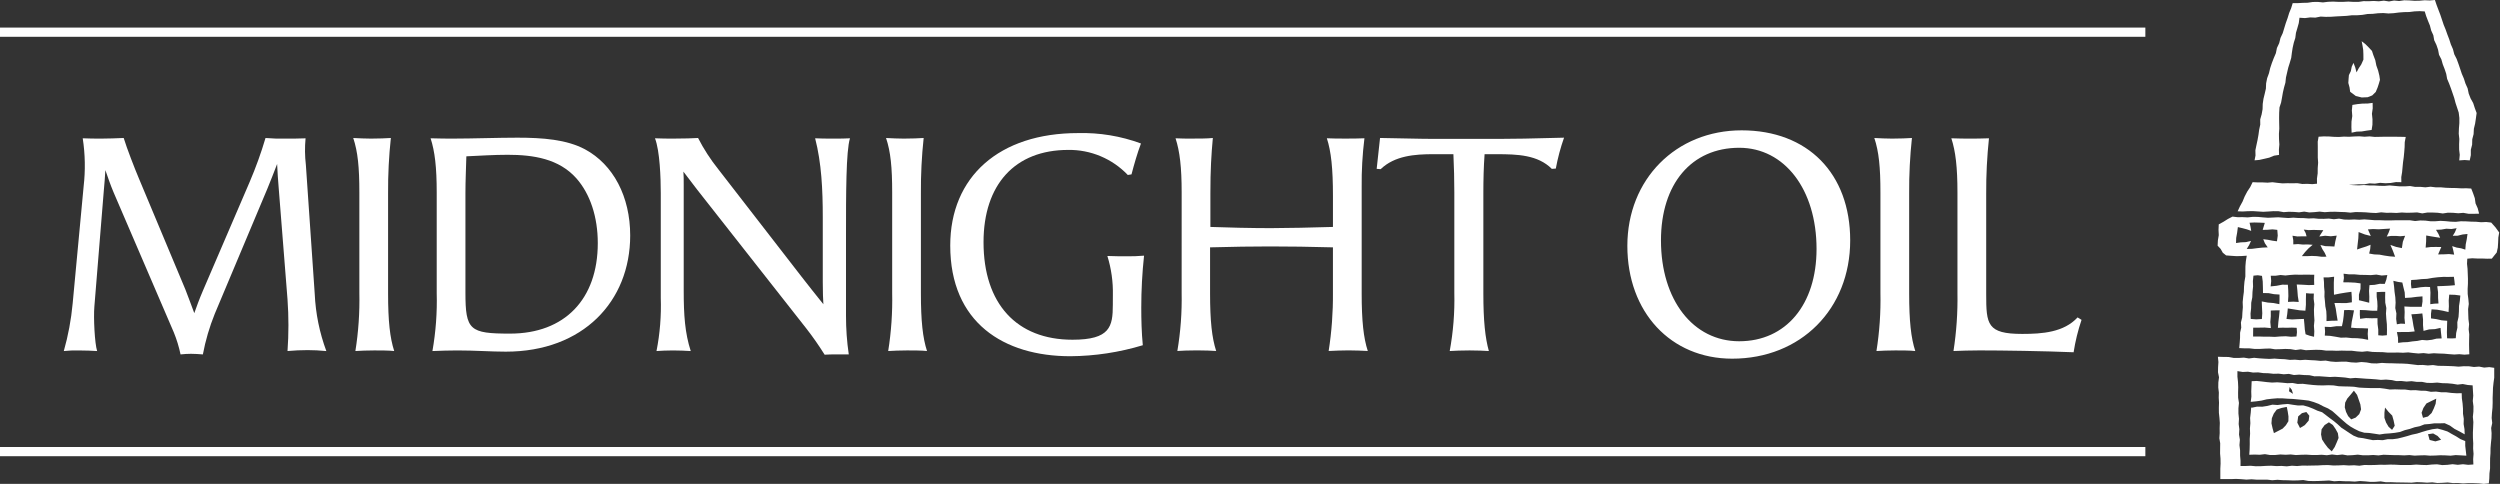
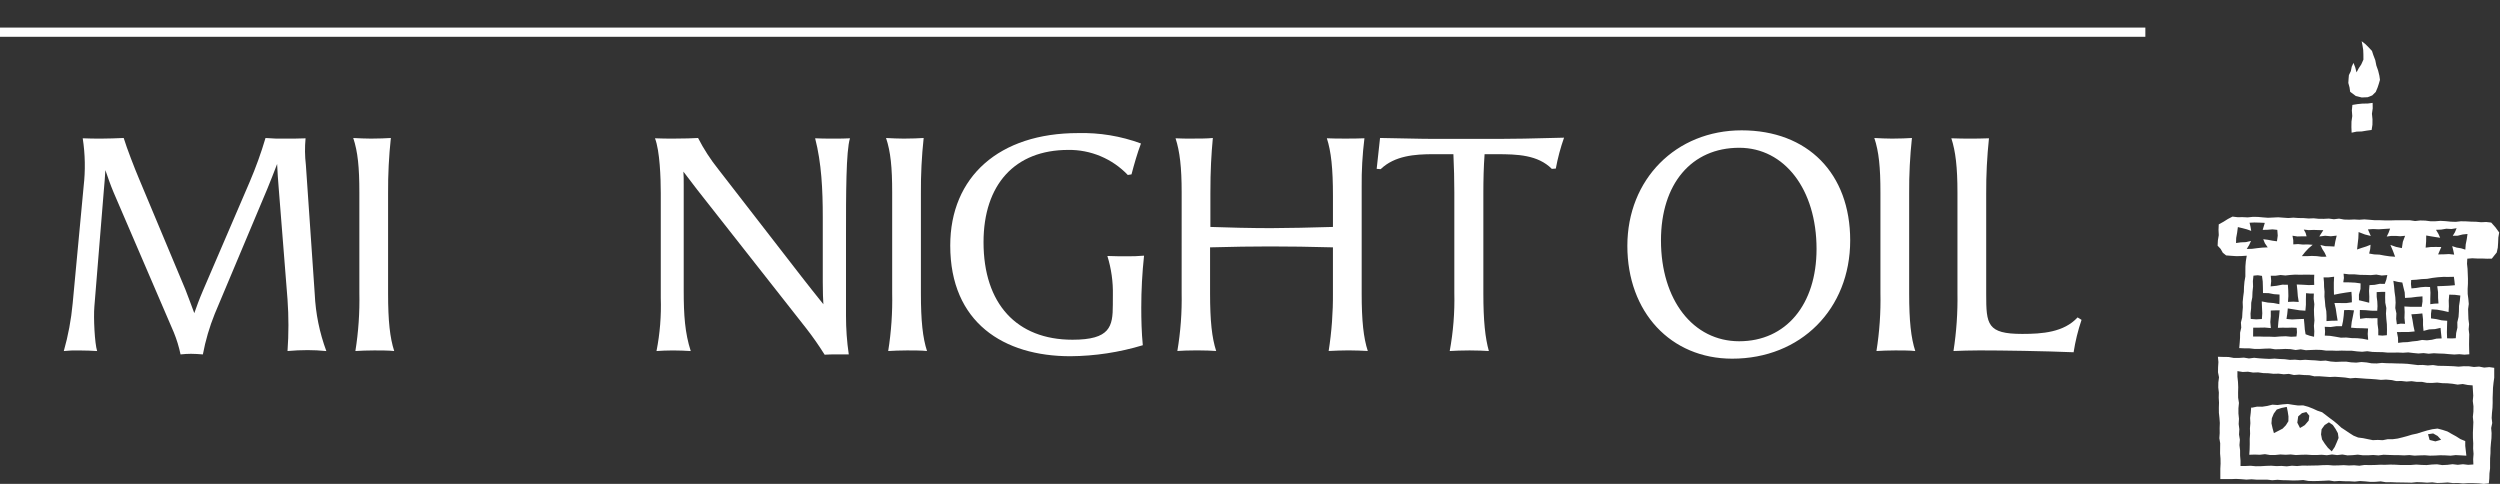
<svg xmlns="http://www.w3.org/2000/svg" width="155" height="30" viewBox="0 0 155 30" fill="none">
  <rect x="0" y="0" width="155" height="30" fill="#333333" stroke="none" />
  <path d="M147.414 5.418L147.485 5.202L147.558 4.951L147.521 4.69L147.442 4.369L147.332 4.057L147.268 3.732L147.149 3.422L147.063 3.161L146.876 2.957L146.664 2.744L146.423 2.555L146.476 2.829L146.519 3.098L146.53 3.37L146.532 3.696L146.399 3.994L146.239 4.236L146.105 4.487L146.026 4.184L145.917 3.898L145.807 4.135L145.753 4.408L145.632 4.656L145.611 4.901L145.596 5.144L145.671 5.418L145.71 5.69L146.062 5.954L146.426 6.043L146.791 6.028L147.077 5.917L147.297 5.7L147.414 5.418Z" fill="white" />
-   <path d="M140.211 24.837L140.532 24.759L140.858 24.721L141.186 24.694L141.515 24.697L141.843 24.721L142.169 24.735L142.495 24.766L142.82 24.798L143.147 24.838L143.457 24.929L143.76 25.043L144.046 25.194L144.342 25.324L144.616 25.498L144.837 25.693L145.055 25.891L145.274 26.086L145.497 26.278L145.735 26.45L145.988 26.595L146.274 26.736L146.58 26.827L146.899 26.845L147.213 26.89L147.531 26.939L147.848 26.891L148.166 26.869L148.483 26.835L148.797 26.782L149.098 26.67L149.406 26.593L149.707 26.49L150.019 26.426L150.314 26.312L150.631 26.287L150.94 26.245L151.25 26.247L151.57 26.238L151.895 26.386L152.182 26.592L152.496 26.753L152.811 26.929L152.798 26.606L152.744 26.29L152.754 25.969L152.706 25.652L152.705 25.332L152.68 25.014L152.636 24.698L152.625 24.378L152.305 24.382L151.986 24.362L151.67 24.322L151.351 24.319L151.034 24.278L150.714 24.292L150.399 24.229L150.081 24.223L149.764 24.19L149.444 24.197L149.128 24.153L148.809 24.149L148.491 24.139L148.171 24.15L147.857 24.097L147.541 24.058L147.222 24.061L146.902 24.058L146.584 24.047L146.267 24.03L145.95 23.979L145.632 23.964L145.314 23.958L144.996 23.946L144.681 23.895L144.363 23.884L144.044 23.895L143.725 23.891L143.408 23.869L143.091 23.835L142.774 23.796L142.455 23.805L142.14 23.745L141.821 23.758L141.504 23.727L141.187 23.703L140.867 23.719L140.55 23.691L140.234 23.653L139.917 23.619L139.603 23.634L139.59 23.949L139.577 24.269L139.587 24.59L139.545 24.915L139.888 24.882L140.211 24.837ZM150.25 25.293L150.438 25.015L150.74 24.865L151.047 24.717L151.009 25.035L150.895 25.326L150.76 25.606L150.531 25.824L150.226 25.904L150.138 25.592L150.25 25.293ZM147.835 25.593L147.872 25.268L148.086 25.532L148.317 25.766L148.407 26.08L148.472 26.397L148.308 26.652L148.093 26.462L147.936 26.196L147.834 25.904L147.835 25.593ZM145.4 24.964L145.532 24.709L145.734 24.475L145.942 24.221L146.138 24.483L146.243 24.783L146.343 25.074L146.386 25.381L146.275 25.673L146.05 25.892L145.774 26.001L145.584 25.798L145.454 25.535L145.376 25.254L145.4 24.964ZM141.955 23.995L142.091 24.167L142.166 24.419L141.919 24.26L141.955 23.995Z" fill="white" />
-   <path d="M140.389 9.845L140.697 9.773L140.993 9.651L141.301 9.604L141.293 9.282L141.32 8.954L141.299 8.627L141.294 8.299L141.316 7.972L141.309 7.644L141.304 7.317L141.309 6.989L141.328 6.662L141.428 6.359L141.485 6.048L141.539 5.736L141.61 5.428L141.696 5.124L141.729 4.808L141.8 4.5L141.872 4.193L141.967 3.891L142.056 3.587L142.096 3.273L142.145 2.961L142.214 2.653L142.309 2.351L142.349 2.037L142.439 1.734L142.525 1.429L142.568 1.1L142.909 1.121L143.232 1.08L143.557 1.092L143.878 1.028L144.203 1.045L144.528 1.039L144.851 1.017L145.174 1.001L145.498 0.983L145.82 0.946H146.144L146.467 0.922L146.789 0.868L147.112 0.858L147.434 0.822L147.758 0.809L148.084 0.835L148.407 0.817L148.729 0.776L149.052 0.751L149.376 0.745L149.698 0.705L150.021 0.691L150.333 0.709L150.423 0.998L150.536 1.294L150.656 1.587L150.734 1.894L150.866 2.183L150.921 2.497L151.058 2.783L151.16 3.082L151.219 3.397L151.365 3.681L151.451 3.985L151.566 4.28L151.666 4.579L151.723 4.893L151.847 5.185L151.957 5.48L152.06 5.778L152.162 6.076L152.243 6.382L152.342 6.681L152.44 6.979L152.48 7.306V7.634L152.454 7.962L152.442 8.29L152.478 8.617L152.465 8.945L152.467 9.272L152.505 9.599L152.474 9.945L152.809 9.921L153.123 9.945L153.191 9.621V9.288L153.272 8.967L153.28 8.636L153.363 8.315L153.38 7.985L153.457 7.663L153.506 7.337L153.551 7.007L153.437 6.698L153.337 6.388L153.177 6.102L153.06 5.8L152.993 5.478L152.86 5.182L152.761 4.873L152.632 4.574L152.529 4.266L152.424 3.959L152.313 3.655L152.165 3.364L152.083 3.049L151.953 2.752L151.854 2.443L151.738 2.14L151.63 1.835L151.507 1.534L151.404 1.227L151.301 0.919L151.185 0.616L151.07 0.313L150.965 0L150.643 0.029L150.326 0.016L150.012 0.044L149.696 0.05L149.379 0.027L149.063 0.017L148.749 0.063L148.432 0.033L148.118 0.09L147.801 0.041L147.487 0.08L147.171 0.06L146.856 0.076L146.542 0.071L146.227 0.117H145.913L145.597 0.099L145.282 0.115H144.968L144.652 0.1L144.337 0.112L144.023 0.15L143.707 0.119L143.392 0.123L143.078 0.17L142.763 0.177L142.449 0.195H142.147L142.054 0.497L141.929 0.802L141.832 1.117L141.721 1.426L141.625 1.74L141.529 2.055L141.389 2.355L141.31 2.675L141.17 2.974L141.104 3.298L140.974 3.601L140.856 3.908L140.752 4.22L140.676 4.54L140.563 4.849L140.499 5.168L140.486 5.494L140.413 5.81L140.336 6.122L140.289 6.442L140.28 6.768L140.223 7.086L140.133 7.4L140.136 7.728L140.068 8.045L140.024 8.365L139.967 8.683L139.899 9L139.834 9.316L139.841 9.645L139.782 9.94L140.078 9.915L140.389 9.845Z" fill="white" />
  <path d="M147.103 6.379L146.792 6.419L146.475 6.423L146.161 6.455L145.848 6.505L145.815 6.848L145.841 7.194L145.792 7.537L145.787 7.883L145.8 8.226L146.11 8.161L146.428 8.15L146.742 8.098L147.041 8.057L147.091 7.734L147.094 7.395L147.06 7.054L147.108 6.716L147.103 6.379Z" fill="white" />
-   <path d="M139.363 13.094L139.68 13.089L139.998 13.11L140.316 13.131L140.634 13.114L140.952 13.092L141.27 13.096L141.588 13.153L141.906 13.13L142.224 13.139L142.542 13.164L142.86 13.12L143.178 13.171L143.496 13.152L143.815 13.12L144.133 13.155L144.451 13.133L144.77 13.128L145.087 13.141L145.406 13.151L145.724 13.183L146.042 13.148L146.36 13.152L146.678 13.165L146.997 13.193L147.315 13.207L147.633 13.164L147.952 13.193L148.27 13.19L148.588 13.203L148.907 13.175L149.225 13.192L149.543 13.185L149.861 13.17L150.179 13.23L150.498 13.177H150.816L151.135 13.191L151.453 13.235L151.772 13.187L152.09 13.194L152.409 13.222L152.727 13.197L153.046 13.254L153.365 13.256L153.706 13.248L153.618 12.912L153.484 12.612L153.438 12.287L153.33 11.979L153.216 11.69L152.916 11.673L152.598 11.677L152.281 11.659L151.963 11.654L151.646 11.643L151.329 11.614H151.011L150.694 11.577L150.375 11.614L150.058 11.585L149.74 11.588L149.424 11.534L149.106 11.554H148.788L148.471 11.526L148.154 11.497L147.835 11.526L147.517 11.519L147.199 11.499L146.881 11.497L146.564 11.473L146.245 11.493L145.927 11.481L145.621 11.458L145.936 11.447L146.262 11.423L146.59 11.425L146.915 11.368L147.244 11.386L147.569 11.336L147.898 11.361L148.224 11.344L148.55 11.289L148.884 11.296L148.879 10.981L148.93 10.674L148.959 10.364L148.989 10.055L149.032 9.746L149.062 9.437L149.086 9.126L149.094 8.814L149.156 8.49L148.822 8.482L148.504 8.478L148.186 8.476H147.868L147.55 8.483L147.232 8.489L146.915 8.457L146.596 8.477L146.279 8.451L145.96 8.461L145.642 8.48L145.324 8.47L145.005 8.492L144.687 8.483L144.369 8.46L144.05 8.458L143.752 8.476L143.699 8.782L143.703 9.11V9.437V9.765L143.724 10.092L143.699 10.419L143.696 10.747L143.651 11.074L143.655 11.389L143.361 11.417L143.053 11.398L142.744 11.407L142.437 11.357L142.129 11.364L141.82 11.359L141.511 11.369L141.203 11.337L140.896 11.298L140.586 11.325L140.278 11.309H139.969L139.662 11.295L139.514 11.598L139.325 11.884L139.168 12.185L139.038 12.499L138.874 12.797L138.735 13.101L139.046 13.112L139.363 13.094Z" fill="white" />
  <path d="M137.813 15.669L138.02 15.836L138.331 15.86L138.651 15.881L138.971 15.875L139.299 15.853L139.242 16.192L139.216 16.509L139.213 16.828L139.212 17.146L139.157 17.461L139.129 17.778L139.119 18.096L139.077 18.41L139.046 18.727L139.057 19.047L139.031 19.363L139.014 19.681L138.937 19.993L138.957 20.314L138.886 20.626L138.883 20.945L138.861 21.262L138.832 21.582L139.152 21.596L139.47 21.598L139.787 21.634H140.105L140.423 21.616L140.741 21.607L141.058 21.656L141.376 21.648L141.694 21.634L142.011 21.646L142.328 21.701L142.646 21.659L142.963 21.713L143.28 21.699L143.598 21.687L143.915 21.696L144.232 21.739L144.55 21.735L144.867 21.748L145.185 21.738L145.502 21.745L145.82 21.747L146.136 21.786L146.453 21.809L146.771 21.776L147.088 21.819L147.405 21.828L147.722 21.833L148.039 21.862H148.357L148.674 21.857L148.991 21.87L149.309 21.849L149.626 21.887L149.942 21.916L150.26 21.891L150.576 21.93L150.894 21.901L151.211 21.918L151.528 21.928L151.845 21.957L152.162 21.98L152.479 21.96L152.796 21.989L153.098 21.966L153.088 21.669L153.082 21.354L153.086 21.04L153.093 20.725L153.057 20.414L153.083 20.099L153.043 19.787L153.032 19.475L153.023 19.163L153.065 18.848L153.037 18.536L152.997 18.225L152.994 17.913L153.011 17.6L153.013 17.288L153.001 16.976L152.988 16.663L152.955 16.352L152.972 16.038L153.279 16.013L153.585 16.028H153.891L154.197 16.04L154.493 16.035L154.641 15.847L154.797 15.655L154.864 15.351L154.884 15.038L154.897 14.724L154.95 14.414L154.716 14.091L154.454 13.799L154.147 13.764L153.83 13.778L153.516 13.749L153.202 13.742L152.887 13.724L152.573 13.719L152.256 13.754L151.942 13.743L151.627 13.711L151.313 13.693L150.997 13.717H150.682L150.368 13.677L150.054 13.669L149.737 13.704L149.423 13.658H149.109H148.794H148.48L148.165 13.667L147.851 13.664L147.536 13.652H147.222L146.908 13.626L146.593 13.602L146.279 13.624L145.964 13.607L145.65 13.62L145.335 13.612L145.021 13.555L144.705 13.593L144.39 13.552L144.076 13.568L143.762 13.566L143.447 13.534L143.133 13.546L142.818 13.521L142.504 13.517L142.189 13.495L141.875 13.518L141.561 13.496L141.246 13.472L140.932 13.487L140.617 13.502L140.303 13.478L139.988 13.449L139.674 13.445L139.36 13.478L139.045 13.463L138.731 13.466L138.416 13.429L138.128 13.578L137.855 13.75L137.562 13.911L137.548 14.25L137.564 14.579L137.509 14.903L137.492 15.231L137.681 15.434L137.813 15.669ZM140.654 18.175L140.988 18.239L141.331 18.262V18.564L141.321 18.859L140.965 18.789L140.604 18.759L140.229 18.688L140.244 19.067L140.261 19.426L140.237 19.779L139.89 19.8L139.545 19.774L139.533 19.442L139.569 19.107L139.576 18.77L139.642 18.437L139.655 18.101L139.69 17.766L139.679 17.427L139.714 17.09L139.985 17.066L140.243 17.104L140.289 17.45L140.3 17.805L140.306 18.168L140.654 18.175ZM142.382 20.862L142.051 20.879L141.715 20.848L141.379 20.86L141.043 20.887L140.707 20.874H140.371L140.035 20.863H139.692L139.694 20.587L139.698 20.316L140.059 20.314L140.418 20.308L140.793 20.341L140.759 19.965L140.789 19.607L140.787 19.253L141.049 19.243L141.338 19.238L141.303 19.611L141.258 19.968L141.229 20.325L141.518 20.316L141.808 20.32L142.098 20.312L142.394 20.324L142.412 20.6L142.382 20.862ZM143.465 19.195L143.473 19.53L143.495 19.866L143.463 20.202L143.487 20.538L143.471 20.881L143.193 20.813L142.946 20.724L142.898 20.424L142.873 20.108L142.841 19.774L142.465 19.787L142.105 19.806L141.762 19.775L141.809 19.467L141.844 19.122L142.215 19.181L142.572 19.238L142.935 19.263L142.966 18.901V18.541L142.975 18.177L143.229 18.199H143.458L143.447 18.523L143.489 18.86L143.465 19.195ZM146.826 21.07L146.48 21.003L146.145 20.968L145.808 20.962L145.473 20.927L145.134 20.936L144.802 20.876L144.468 20.823L144.138 20.807L144.154 20.547L144.134 20.261L144.502 20.275L144.857 20.225H145.2L145.267 19.906L145.31 19.57L145.337 19.227L145.64 19.22L145.948 19.243L145.879 19.609L145.806 19.964L145.767 20.316L146.117 20.343L146.476 20.35L146.821 20.365L146.799 20.704L146.826 21.07ZM147.952 19.769L147.986 20.104L147.993 20.44L147.987 20.783L147.712 20.808L147.453 20.788V20.437L147.407 20.08L147.403 19.726L147.048 19.732L146.689 19.72L146.326 19.767L146.308 19.49L146.312 19.219L146.673 19.231L147.032 19.263L147.389 19.266L147.405 18.979L147.392 18.688L147.355 18.399L147.353 18.111L147.621 18.098L147.885 18.095L147.878 18.428L147.886 18.765L147.953 19.099L147.93 19.436L147.952 19.769ZM151.068 20.995L150.772 21.067L150.473 21.1L150.167 21.077L149.871 21.137L149.571 21.166L149.273 21.211L148.971 21.223L148.683 21.258L148.676 20.933L148.608 20.588L148.988 20.585L149.355 20.582L149.709 20.549L149.634 20.206L149.577 19.85L149.506 19.487L149.846 19.466L150.186 19.433L150.228 19.8L150.227 20.16L150.258 20.515L150.606 20.423L150.97 20.404L151.313 20.329L151.344 20.646L151.382 20.982L151.068 20.995ZM152.51 18.64L152.459 18.974L152.453 19.311L152.43 19.647L152.354 19.978L152.359 20.317L152.283 20.647L152.258 20.969L152.006 20.983L151.72 20.974L151.708 20.605L151.716 20.249L151.726 19.888L151.383 19.86L151.052 19.785L150.722 19.741V19.45L150.757 19.179L151.102 19.201L151.458 19.265L151.81 19.347L151.831 18.99L151.821 18.631L151.852 18.268L152.21 18.279L152.541 18.323L152.51 18.64ZM150.419 14.971L150.425 14.6L150.718 14.652L151.015 14.7L151.289 14.742L151.181 14.498L151.031 14.248L151.353 14.235L151.67 14.18L151.992 14.199L152.31 14.148L152.206 14.399L152.072 14.619L152.378 14.613L152.684 14.537L152.985 14.506L152.94 14.825L152.875 15.15L152.85 15.477L152.587 15.395L152.311 15.349L152.037 15.259L152.104 15.53L152.158 15.787L151.838 15.752L151.511 15.768L151.163 15.773L151.36 15.315L151.033 15.311L150.717 15.314L150.39 15.354L150.419 14.971ZM149.493 17.361L149.814 17.342L150.148 17.304L150.483 17.288L150.816 17.229L151.149 17.189L151.485 17.167L151.821 17.169L152.14 17.162L152.174 17.407L152.203 17.683L151.839 17.714L151.481 17.732L151.109 17.744L151.159 18.113L151.161 18.473L151.186 18.816L150.935 18.827L150.678 18.86V18.508L150.689 18.149L150.663 17.796L150.379 17.785L150.09 17.807L149.803 17.853L149.51 17.881L149.48 17.61L149.493 17.361ZM149.488 18.449L149.845 18.403L150.194 18.375L150.196 18.694L150.146 19.024L149.781 19.02H149.421L149.072 19.001L149.089 19.349L149.077 19.709L149.113 20.077L148.85 20.065L148.606 20.105L148.562 19.77L148.577 19.432L148.507 19.1L148.528 18.762L148.509 18.426L148.462 18.093L148.432 17.758L148.388 17.41L148.675 17.478L148.944 17.517L149.015 17.823L149.092 18.131L149.11 18.471L149.488 18.449ZM146.176 15.123L146.217 14.766L146.232 14.387L146.619 14.536L146.989 14.63L146.811 14.223L147.132 14.2L147.48 14.216L147.828 14.194L148.186 14.173L148.093 14.431L147.977 14.666L148.258 14.626H148.539L148.82 14.647L149.117 14.619L148.976 14.99L148.916 15.383L148.554 15.307L148.205 15.184L148.359 15.548L148.498 15.918L148.161 15.893L147.841 15.846L147.522 15.787L147.199 15.773L146.888 15.72L146.952 15.447L146.974 15.175L146.706 15.281L146.414 15.373L146.138 15.469L146.176 15.123ZM145.301 16.969L145.651 17.01H145.987L146.322 17.041L146.658 17.046L146.994 17.057L147.331 17.025L147.665 17.082L148.014 17.054L147.951 17.338L147.857 17.599L147.538 17.597L147.224 17.66L146.907 17.678L146.881 18.037L146.897 18.397L146.891 18.771L146.556 18.686L146.255 18.614L146.254 18.267L146.351 17.916L146.356 17.57L146.015 17.524L145.657 17.507L145.282 17.502L145.323 17.235L145.301 16.969ZM145.436 18.141L145.788 18.092L145.811 18.417L145.816 18.742L145.464 18.792L145.105 18.788L144.735 18.784L144.819 19.147L144.871 19.505L144.933 19.881L144.583 19.886L144.242 19.908L144.245 19.59L144.23 19.288L144.171 18.991L144.147 18.69L144.115 18.39L144.122 18.088L144.093 17.788L144.086 17.486L144.06 17.201L144.381 17.197L144.715 17.157L144.697 17.524V17.89L144.707 18.274L145.078 18.2L145.436 18.141ZM142.44 14.66L142.735 14.652H143.007L142.95 14.446L142.835 14.234L143.142 14.267L143.449 14.255L143.755 14.265L144.046 14.271L143.795 14.663L144.16 14.617L144.513 14.648L144.876 14.608L144.791 14.956L144.733 15.285L144.455 15.27L144.164 15.26L143.866 15.189L143.987 15.446L144.132 15.675L144.24 15.914L143.941 15.919L143.638 15.88L143.334 15.868L143.029 15.882L142.716 15.879L142.916 15.626L143.129 15.397L143.386 15.177L143.068 15.155L142.773 15.162L142.48 15.132L142.185 15.152L142.182 14.89L142.134 14.615L142.44 14.66ZM141.394 17.05L141.696 17.08L141.997 17.047L142.298 17.027L142.599 17.035L142.9 17.029L143.202 17.031L143.484 17.035L143.473 17.352L143.481 17.665L143.133 17.675L142.768 17.653L142.398 17.638L142.437 18.002L142.465 18.361L142.522 18.722L142.187 18.703L141.855 18.717L141.879 18.356L141.871 17.998L141.848 17.655L141.501 17.65L141.145 17.719L140.78 17.757L140.814 17.423L140.788 17.095H141.091L141.394 17.05ZM138.644 14.749L138.703 14.422L138.748 14.079L139.037 14.148L139.306 14.219L139.575 14.315L139.528 14.044L139.472 13.808L139.778 13.794L140.104 13.803L140.418 13.818L140.286 14.253L140.581 14.246L140.895 14.22L141.192 14.251L141.22 14.608L141.171 14.96L140.897 14.923L140.602 14.866L140.321 14.831L140.424 15.084L140.598 15.337L140.262 15.352L139.944 15.386L139.627 15.427L139.297 15.436L139.444 15.197L139.563 14.939L139.244 15.012L138.929 15.026L138.633 15.068L138.644 14.749Z" fill="white" />
  <path d="M138.317 29.704L138.638 29.692L138.958 29.709L139.278 29.736L139.599 29.715L139.919 29.74L140.239 29.738H140.56L140.879 29.774L141.2 29.748L141.519 29.77L141.84 29.776L142.159 29.79L142.479 29.784L142.8 29.761L143.119 29.818L143.439 29.827L143.76 29.82L144.08 29.807L144.4 29.79L144.72 29.838L145.04 29.819L145.36 29.836L145.68 29.84L146 29.858L146.32 29.824L146.64 29.845L146.96 29.877L147.28 29.873L147.6 29.845L147.919 29.897L148.239 29.894L148.559 29.907L148.879 29.912L149.199 29.917L149.518 29.925L149.839 29.892L150.158 29.903L150.478 29.925L150.798 29.904L151.117 29.946L151.437 29.934L151.757 29.913L152.076 29.95L152.396 29.945L152.716 29.973L153.036 29.953L153.356 29.956L153.675 29.968L153.994 30L154.308 29.971L154.337 29.666L154.346 29.352L154.384 29.04V28.726L154.387 28.412L154.409 28.1L154.413 27.787L154.438 27.475L154.47 27.164L154.478 26.851L154.452 26.537L154.518 26.227L154.483 25.913L154.502 25.601L154.534 25.29L154.545 24.978L154.544 24.663L154.556 24.351L154.566 24.039L154.599 23.727L154.642 23.417V23.104V22.805L154.338 22.761L154.018 22.79L153.704 22.728L153.385 22.753L153.069 22.709L152.751 22.706L152.431 22.732L152.114 22.706L151.797 22.693L151.48 22.684L151.162 22.68L150.847 22.633L150.528 22.658L150.212 22.627L149.894 22.634L149.58 22.595L149.263 22.557L148.946 22.541L148.628 22.535L148.311 22.524L147.994 22.519L147.677 22.5L147.357 22.534L147.04 22.526L146.726 22.471L146.409 22.445L146.09 22.482L145.773 22.466L145.458 22.421L145.14 22.425L144.822 22.438L144.505 22.414L144.191 22.357L143.873 22.375L143.556 22.344L143.239 22.328L142.923 22.307L142.605 22.329L142.288 22.3L141.97 22.313L141.656 22.271L141.339 22.257L141.022 22.233L140.704 22.252L140.388 22.237L140.071 22.216L139.755 22.184L139.436 22.224L139.121 22.173L138.803 22.193L138.486 22.191L138.172 22.133L137.842 22.129L137.51 22.119L137.542 22.449L137.521 22.765L137.516 23.08L137.579 23.394L137.537 23.71L137.533 24.025L137.569 24.339L137.561 24.654L137.579 24.968L137.569 25.282L137.572 25.597L137.606 25.911L137.629 26.226L137.618 26.54L137.621 26.855L137.6 27.169L137.652 27.483L137.648 27.798L137.645 28.112L137.671 28.427L137.676 28.741L137.66 29.056V29.37V29.702H137.997L138.317 29.704ZM138.82 26.944L138.839 26.616L138.798 26.29L138.816 25.963L138.783 25.637V25.311L138.815 24.983L138.764 24.658L138.761 24.331L138.77 24.005L138.755 23.678L138.72 23.352V23.009L139.053 23.063L139.373 23.046L139.688 23.098L140.007 23.088L140.322 23.132L140.64 23.141L140.956 23.175L141.275 23.167L141.592 23.205L141.911 23.181L142.226 23.251L142.545 23.227L142.862 23.253L143.18 23.262L143.494 23.331L143.812 23.329L144.13 23.352L144.447 23.375L144.766 23.36L145.083 23.381L145.4 23.407L145.714 23.456L146.034 23.431L146.351 23.453L146.668 23.478L146.985 23.495L147.302 23.518L147.618 23.552L147.937 23.534L148.254 23.562L148.569 23.626L148.887 23.622L149.203 23.656L149.522 23.633L149.837 23.676L150.155 23.674L150.469 23.737L150.787 23.743L151.107 23.72L151.422 23.756L151.74 23.764L152.056 23.793L152.371 23.845L152.691 23.809L153.005 23.87L153.303 23.893L153.321 24.203L153.341 24.532L153.313 24.86L153.354 25.188L153.351 25.516L153.317 25.844L153.348 26.172L153.334 26.5L153.32 26.828L153.322 27.156L153.341 27.484L153.334 27.812L153.36 28.139L153.336 28.467L153.35 28.797L153.027 28.819L152.704 28.782L152.383 28.818L152.061 28.78L151.739 28.82L151.418 28.835L151.096 28.787L150.774 28.801L150.453 28.834L150.132 28.825L149.81 28.803L149.489 28.828L149.168 28.831H148.847L148.525 28.812L148.204 28.805L147.883 28.817L147.561 28.814L147.24 28.829L146.919 28.835L146.597 28.828L146.276 28.875L145.955 28.846L145.634 28.86L145.312 28.839L144.991 28.854L144.67 28.86L144.348 28.834L144.027 28.838L143.706 28.858L143.385 28.863L143.064 28.87L142.743 28.866L142.422 28.895L142.1 28.875L141.78 28.913L141.458 28.888L141.138 28.898L140.822 28.875L140.501 28.884L140.18 28.903L139.859 28.907L139.538 28.878L139.218 28.892L138.911 28.89L138.913 28.575L138.886 28.248L138.885 27.921L138.846 27.595L138.873 27.268L138.82 26.944Z" fill="white" />
  <path d="M140.108 28.195L140.428 28.158L140.747 28.212L141.068 28.209L141.388 28.177L141.708 28.195L142.028 28.177L142.347 28.213L142.667 28.196L142.987 28.188L143.307 28.208L143.626 28.212L143.946 28.195L144.266 28.224L144.585 28.177L144.905 28.216L145.225 28.179L145.545 28.234L145.864 28.219L146.184 28.189L146.504 28.228H146.824L147.143 28.209L147.463 28.235L147.783 28.194L148.102 28.207L148.422 28.217L148.741 28.22L149.061 28.234L149.381 28.214L149.7 28.249L150.02 28.234L150.339 28.226L150.659 28.251L150.978 28.243L151.298 28.226L151.617 28.233L151.936 28.252L152.256 28.215L152.576 28.233L152.914 28.252L152.879 27.938L152.845 27.645V27.347L152.547 27.224L152.283 27.056L152.008 26.905L151.737 26.75L151.443 26.654L151.126 26.571L150.8 26.613L150.483 26.689L150.17 26.781L149.859 26.881L149.539 26.949L149.246 27.038L148.949 27.118L148.65 27.191L148.344 27.231H148.035L147.731 27.291L147.423 27.276L147.114 27.289L146.81 27.228L146.509 27.166L146.202 27.126L145.918 27.01L145.661 26.847L145.411 26.678L145.157 26.511L144.934 26.304L144.7 26.11L144.455 25.929L144.214 25.744L143.971 25.559L143.678 25.462L143.405 25.336L143.107 25.219L142.799 25.134L142.476 25.14L142.161 25.097L141.844 25.045L141.525 25.071L141.208 25.111L140.886 25.09L140.574 25.168L140.26 25.216L139.937 25.211L139.624 25.276L139.572 25.266L139.546 25.589L139.507 25.913L139.522 26.238L139.496 26.562L139.506 26.887L139.483 27.211L139.485 27.536L139.477 27.86L139.455 28.195L139.786 28.183L140.108 28.195ZM150.855 26.874L151.132 27.03L151.348 27.265L150.995 27.366L150.635 27.276L150.538 26.921L150.855 26.874ZM143.938 26.616L144.127 26.354L144.393 26.183L144.636 26.35L144.805 26.596L144.948 26.857L144.991 27.154L144.878 27.429L144.753 27.713L144.569 27.986L144.33 27.763L144.138 27.512L143.966 27.245L143.905 26.933L143.938 26.616ZM142.488 25.816L142.72 25.616L142.994 25.544L143.177 25.775L143.138 26.078L142.896 26.359L142.6 26.537L142.433 26.205L142.488 25.816ZM140.855 25.93L140.974 25.643L141.159 25.392L141.457 25.293L141.78 25.227L141.842 25.531L141.885 25.821L141.88 26.117L141.724 26.367L141.524 26.574L141.249 26.718L140.982 26.852L140.899 26.555L140.83 26.246L140.855 25.93Z" fill="white" />
  <path d="M19.077 21.707C18.66 21.707 18.244 21.726 17.826 21.764C17.902 20.698 17.902 19.629 17.826 18.563L17.277 11.627C17.239 11.153 17.201 10.66 17.182 10.167C16.974 10.698 16.784 11.21 16.576 11.702L13.317 19.453C12.988 20.267 12.74 21.111 12.578 21.974C12.332 21.955 12.085 21.936 11.839 21.936C11.623 21.937 11.408 21.95 11.194 21.974C11.097 21.508 10.957 21.051 10.777 20.61L7.044 11.93C6.836 11.437 6.684 10.982 6.533 10.546C6.513 10.963 6.475 11.38 6.438 11.797L5.85 19.018C5.793 19.681 5.869 21.291 6.022 21.765C5.737 21.747 5.302 21.727 4.866 21.727C4.562 21.72 4.258 21.733 3.956 21.765C4.228 20.805 4.412 19.821 4.504 18.827L5.186 11.549C5.3 10.559 5.281 9.559 5.129 8.574C5.565 8.593 5.849 8.593 6.323 8.593C6.854 8.593 7.1 8.574 7.669 8.555C7.858 9.18 8.351 10.45 8.616 11.075L11.497 17.956C11.686 18.429 11.857 18.922 12.046 19.415C12.179 19.036 12.35 18.562 12.577 18.032L15.477 11.286C15.858 10.396 16.187 9.485 16.462 8.556C16.878 8.591 17.296 8.604 17.713 8.594C18.111 8.594 18.547 8.594 18.945 8.576C18.893 9.124 18.899 9.677 18.964 10.224L19.513 18.222C19.568 19.433 19.811 20.629 20.233 21.766C19.835 21.726 19.437 21.707 19.077 21.707Z" fill="white" />
  <path d="M24.233 8.555C24.111 9.694 24.054 10.839 24.061 11.985V18.182C24.061 19.907 24.176 20.949 24.441 21.764C24.137 21.726 23.531 21.726 23.209 21.726C22.773 21.726 22.337 21.745 22.034 21.764C22.224 20.573 22.306 19.368 22.28 18.162V11.928C22.28 10.374 22.185 9.408 21.901 8.556C22.166 8.575 22.773 8.594 23 8.594C23.512 8.593 23.93 8.574 24.233 8.555Z" fill="white" />
-   <path d="M28.137 8.593C29.274 8.593 30.885 8.536 32.079 8.536C33.651 8.536 35.13 8.65 36.267 9.256C38.029 10.203 39.072 12.193 39.072 14.601C39.072 18.676 36.154 21.803 31.359 21.803C30.43 21.803 29.483 21.727 28.346 21.727C27.834 21.727 27.322 21.746 26.811 21.765C27.02 20.576 27.109 19.369 27.076 18.163V11.928C27.076 10.374 26.961 9.389 26.697 8.574C27.076 8.593 27.91 8.593 28.137 8.593ZM35.736 11.057C34.656 9.844 33.083 9.597 31.473 9.597C30.601 9.597 29.729 9.655 28.914 9.692C28.895 10.431 28.857 11.207 28.857 11.985V18.144C28.857 20.475 29.122 20.684 31.624 20.684C35.016 20.684 37.063 18.542 37.063 15.074C37.063 13.445 36.589 12.023 35.736 11.057Z" fill="white" />
  <path d="M43.28 8.555C43.631 9.24 44.05 9.887 44.531 10.488L49.685 17.14C50.102 17.67 50.557 18.258 51.05 18.864C51.031 18.523 51.012 18.201 51.012 17.481V13.463C51.012 11.777 50.936 10.109 50.538 8.574C50.785 8.593 51.258 8.593 51.732 8.593C52.073 8.593 52.433 8.593 52.699 8.574C52.452 9.351 52.452 12.042 52.452 14.601V19.566C52.45 20.371 52.507 21.176 52.624 21.973H51.923C51.619 21.973 51.335 21.973 51.127 21.991C50.776 21.429 50.397 20.885 49.989 20.362L43.224 11.758L42.371 10.64C42.39 10.869 42.39 11.152 42.39 11.455V18.013C42.39 19.548 42.466 20.647 42.826 21.765C42.504 21.746 42.106 21.727 41.727 21.727C41.348 21.727 40.968 21.746 40.703 21.765C40.917 20.68 41.006 19.573 40.968 18.468V11.966C40.968 11.038 40.911 9.351 40.609 8.574C41.063 8.593 41.329 8.593 41.784 8.593C42.37 8.593 43.015 8.574 43.28 8.555Z" fill="white" />
  <path d="M57.267 8.555C57.145 9.694 57.088 10.839 57.096 11.985V18.182C57.096 19.907 57.21 20.949 57.475 21.764C57.172 21.726 56.565 21.726 56.243 21.726C55.807 21.726 55.371 21.745 55.068 21.764C55.258 20.573 55.341 19.368 55.315 18.162V11.928C55.315 10.374 55.22 9.408 54.935 8.556C55.2 8.575 55.807 8.594 56.034 8.594C56.547 8.593 56.964 8.574 57.267 8.555Z" fill="white" />
  <path d="M68.998 18.296C69.016 17.474 68.901 16.655 68.657 15.87C69.036 15.889 69.566 15.889 69.794 15.889C70.173 15.897 70.553 15.884 70.931 15.851C70.816 16.921 70.759 17.997 70.759 19.073C70.759 19.831 70.778 20.608 70.854 21.404C69.397 21.845 67.885 22.075 66.362 22.086C62.231 22.086 58.915 20.002 58.915 15.226C58.915 10.943 61.966 8.251 66.836 8.251C68.167 8.217 69.492 8.435 70.74 8.896C70.512 9.502 70.323 10.165 70.153 10.811L69.924 10.849C69.448 10.349 68.875 9.953 68.239 9.686C67.603 9.418 66.918 9.285 66.228 9.295C62.931 9.295 60.979 11.436 60.979 15.018C60.979 18.827 63.026 21.063 66.494 21.063C68.825 21.063 68.995 20.248 68.995 18.903L68.998 18.296Z" fill="white" />
  <path d="M73.263 11.928C73.263 10.374 73.148 9.389 72.884 8.574C73.263 8.593 73.528 8.593 73.755 8.593C74.324 8.593 74.854 8.593 75.196 8.555C75.101 9.597 75.044 10.527 75.044 11.985V14.07C75.935 14.107 77.659 14.145 78.778 14.145C79.687 14.145 81.487 14.107 82.643 14.07V12.155C82.643 10.43 82.529 9.388 82.265 8.573C82.643 8.592 83.022 8.592 83.421 8.592C83.799 8.592 84.197 8.592 84.595 8.573C84.47 9.579 84.413 10.592 84.424 11.605V18.18C84.424 19.904 84.538 20.947 84.803 21.761C84.443 21.743 84.026 21.723 83.609 21.723C83.192 21.723 82.756 21.743 82.377 21.761C82.563 20.57 82.652 19.366 82.642 18.16V15.336C81.202 15.298 79.989 15.279 78.738 15.279C77.62 15.279 76.445 15.298 75.024 15.336V18.179C75.024 19.903 75.138 20.946 75.403 21.761C75.157 21.742 74.683 21.723 74.209 21.723C73.735 21.723 73.243 21.742 72.996 21.761C73.197 20.571 73.286 19.365 73.262 18.159L73.263 11.928Z" fill="white" />
  <path d="M91.114 21.726C90.641 21.726 90.167 21.745 89.882 21.764C90.102 20.576 90.197 19.37 90.168 18.162V11.928C90.168 11.151 90.149 10.374 90.111 9.559H88.879C87.704 9.559 86.472 9.654 85.601 10.488L85.354 10.469L85.563 8.554C86.908 8.573 87.988 8.611 88.898 8.611H92.954C94.072 8.611 94.621 8.592 96.971 8.536C96.751 9.16 96.58 9.8 96.46 10.451L96.213 10.47C95.342 9.598 94.072 9.56 92.802 9.56H92.044C91.987 10.356 91.968 11.152 91.968 11.986V18.182C91.968 19.907 92.082 20.949 92.309 21.764C92.025 21.745 91.572 21.726 91.114 21.726Z" fill="white" />
  <path d="M100.896 15.245C100.896 11.114 103.909 8.081 107.984 8.081C112.078 8.081 114.712 10.753 114.712 14.904C114.712 19.168 111.642 22.238 107.397 22.238C103.587 22.238 100.896 19.356 100.896 15.245ZM112.626 15.434C112.626 11.739 110.636 9.162 107.831 9.162C104.875 9.162 102.98 11.398 102.98 14.904C102.98 18.599 104.97 21.158 107.831 21.158C110.731 21.157 112.626 18.884 112.626 15.434Z" fill="white" />
  <path d="M118.54 8.555C118.418 9.694 118.36 10.839 118.368 11.985V18.182C118.368 19.907 118.482 20.949 118.747 21.764C118.444 21.726 117.837 21.726 117.515 21.726C117.08 21.726 116.643 21.745 116.34 21.764C116.53 20.573 116.613 19.368 116.587 18.162V11.928C116.587 10.374 116.492 9.408 116.208 8.556C116.473 8.575 117.08 8.594 117.307 8.594C117.82 8.593 118.237 8.574 118.54 8.555Z" fill="white" />
  <path d="M123.316 8.574C123.196 9.713 123.138 10.858 123.144 12.004V18.239C123.144 20.115 123.201 20.703 125.38 20.703C126.612 20.703 127.957 20.608 128.81 19.679L129.056 19.831C128.834 20.485 128.67 21.157 128.564 21.84C126.744 21.764 124.129 21.725 122.727 21.725C122.139 21.725 121.59 21.745 121.116 21.763C121.301 20.572 121.383 19.367 121.362 18.162V11.928C121.362 10.374 121.248 9.389 120.983 8.574C121.362 8.593 121.912 8.593 122.139 8.593C122.463 8.593 122.843 8.593 123.316 8.574Z" fill="white" />
  <path d="M133.012 1.71H0V2.281H133.012V1.71Z" fill="white" />
-   <path d="M133.012 27.714H0V28.285H133.012V27.714Z" fill="white" />
</svg>